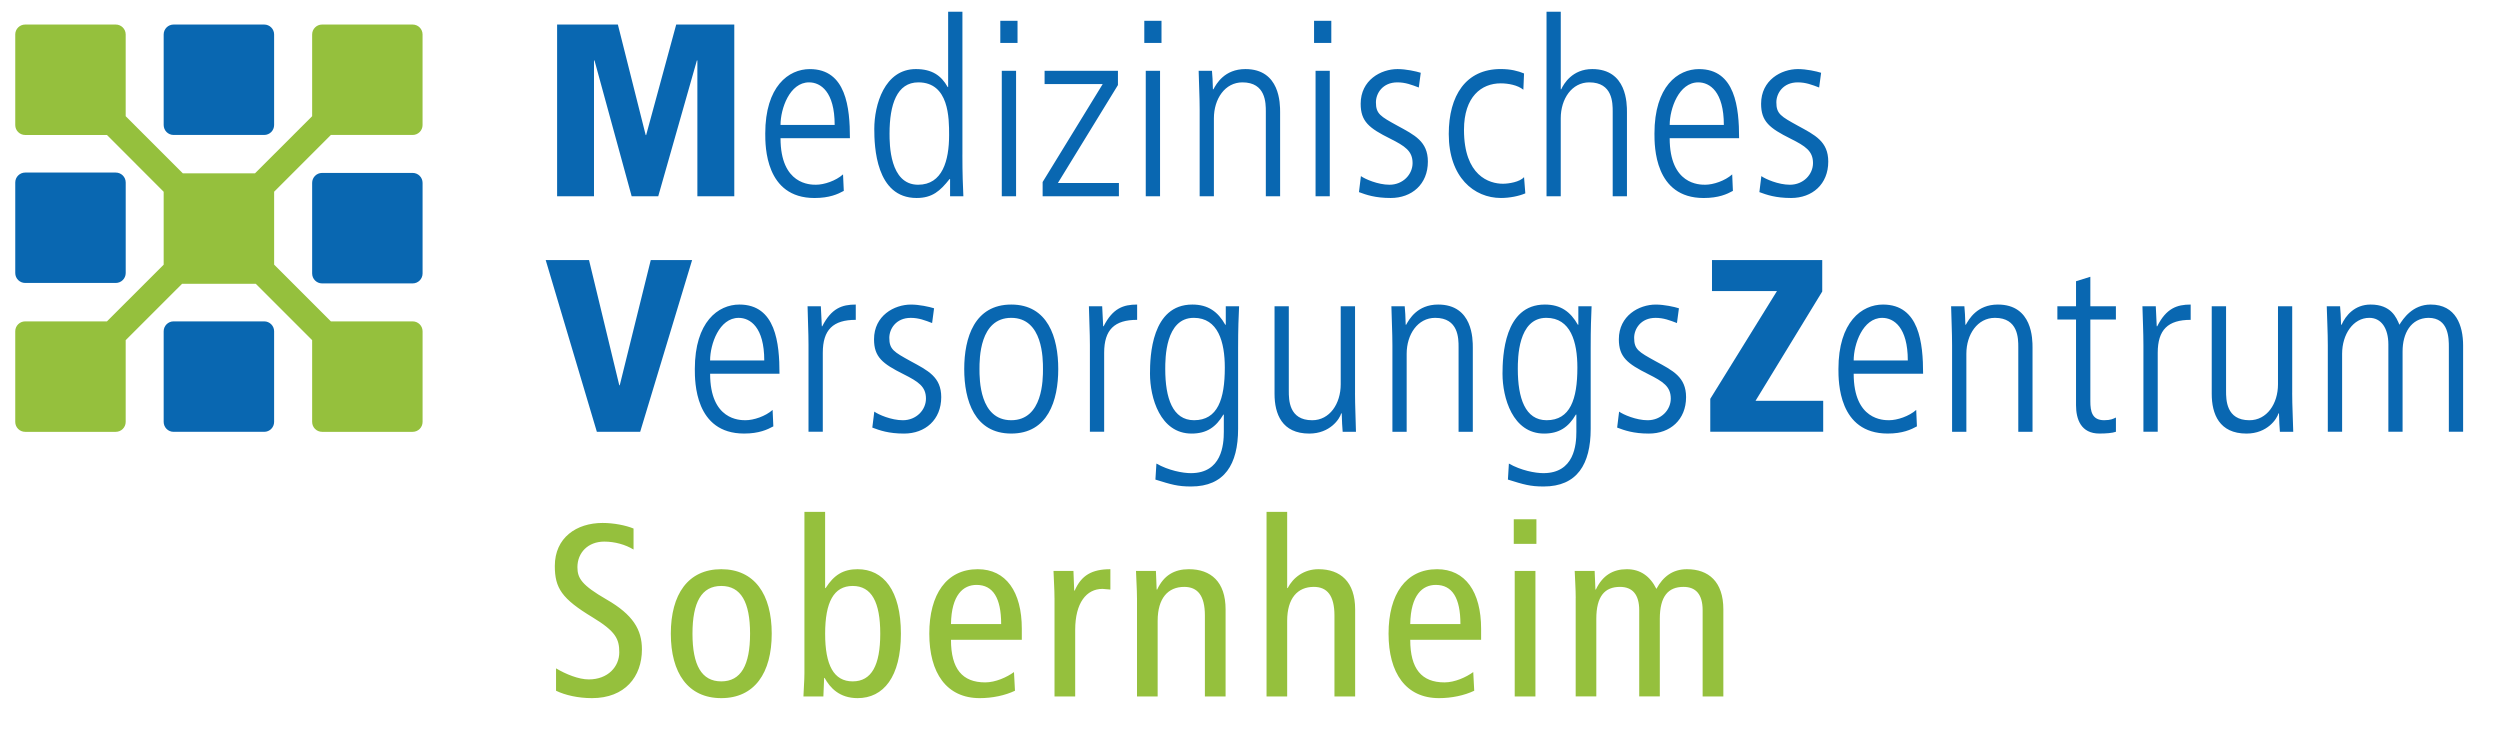
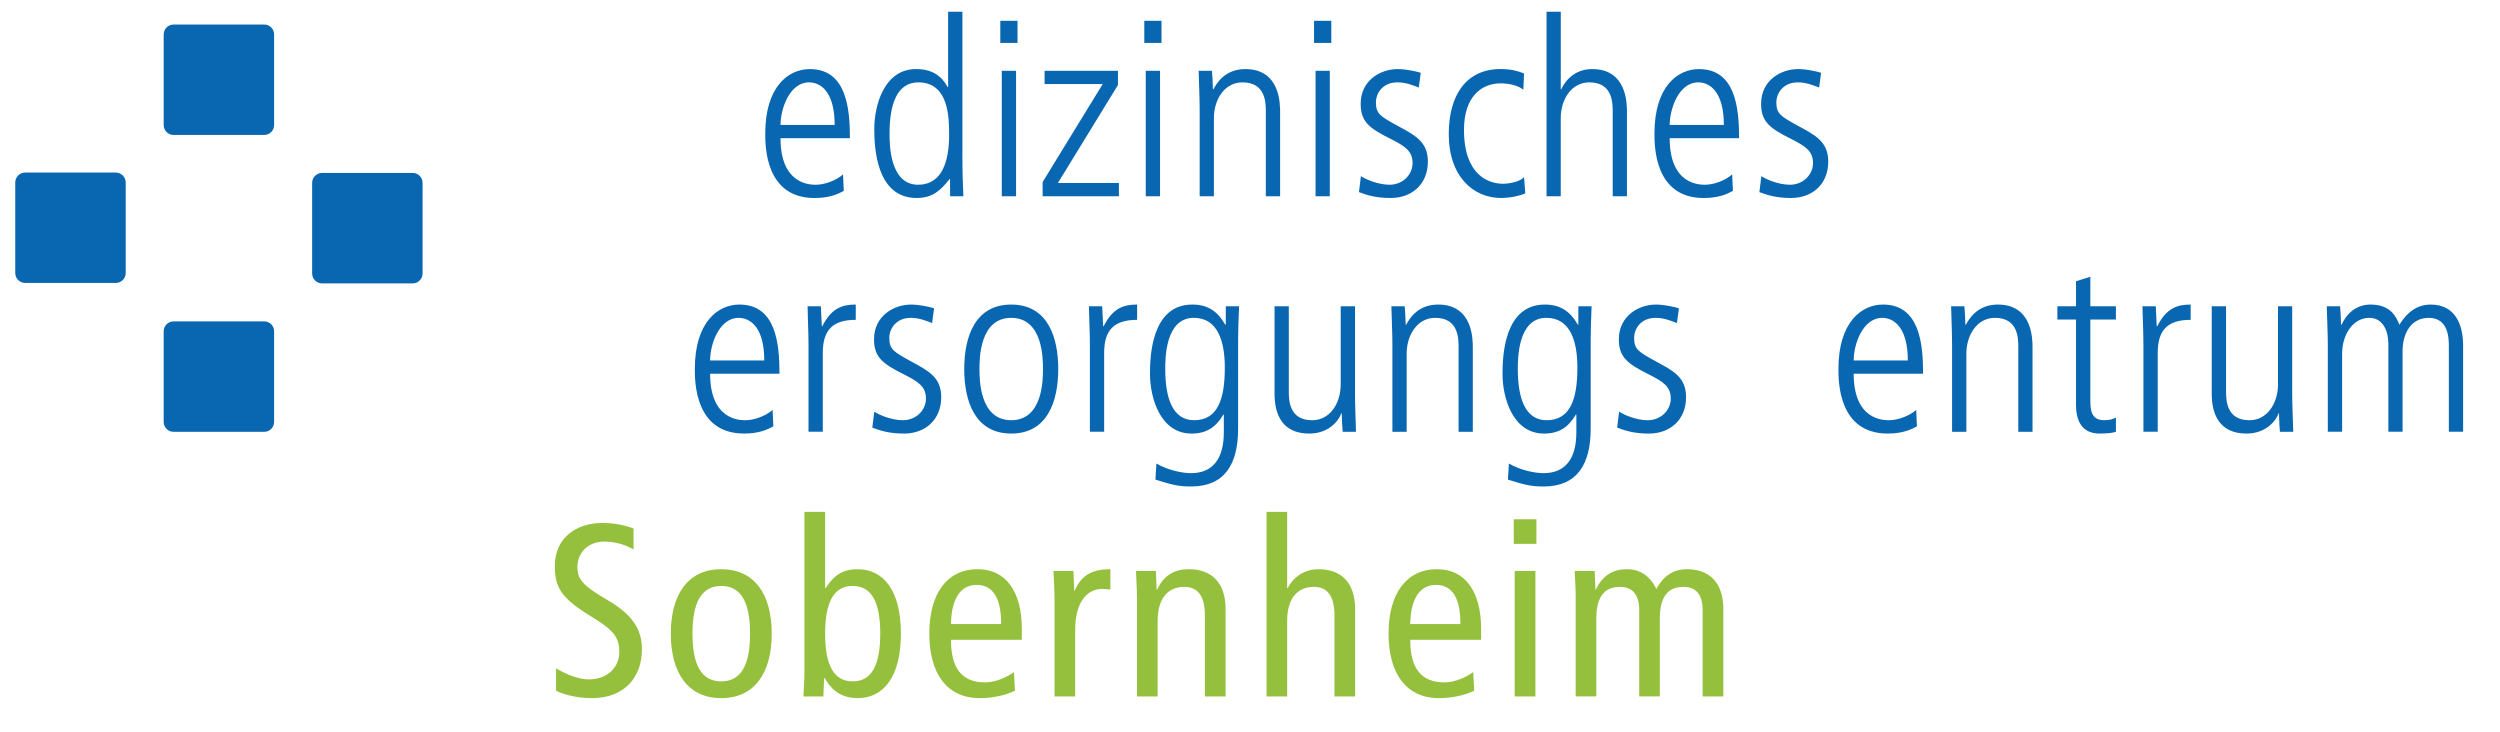
<svg xmlns="http://www.w3.org/2000/svg" viewBox="0 0 116.22 34.016" enable-background="new 0 0 116.22 34.016">
  <path fill="#0967B1" d="M36.285 6.425c0 2.163 1.385 2.163 1.647 2.163.379 0 .926-.182 1.259-.481l.035.767c-.275.15-.663.331-1.362.331-2.289 0-2.289-2.413-2.289-2.996 0-2.197 1.086-2.997 2.071-2.997 1.693 0 1.865 1.797 1.865 3.214h-3.226zm2.517-.617c0-1.545-.652-1.979-1.191-1.979-.902 0-1.326 1.225-1.326 1.979h2.517zM44.74 7.192c0 .914.023 1.43.045 1.933h-.618v-.802h-.023c-.435.55-.8.881-1.533.881-1.898 0-1.967-2.4-1.967-3.213 0-1.109.469-2.78 1.934-2.78.743 0 1.179.297 1.477.835h.022v-3.501h.664v6.647zm-2.059 1.396c1.131 0 1.441-1.12 1.441-2.311 0-.778 0-2.448-1.43-2.448-.996 0-1.339 1.029-1.339 2.379 0 .48 0 2.38 1.328 2.38zM46.502.968h.801v1.029h-.801v-1.029zm.069 2.324h.664v5.833h-.664v-5.833zM48.47 8.462l2.792-4.553h-2.701v-.617h3.41v.662l-2.792 4.554h2.837v.617h-3.546v-.663zM53.196.968h.8v1.029h-.8v-1.029zm.068 2.324h.664v5.833h-.664v-5.833zM55.77 5.098c0-.605-.035-1.2-.047-1.806h.619c.023.263.033.432.044.857h.024c.136-.252.514-.938 1.486-.938 1.614 0 1.614 1.613 1.614 2.002v3.912h-.664v-3.936c0-.399 0-1.36-1.087-1.36-.812 0-1.327.766-1.327 1.67v3.626h-.662v-4.027zM61.088.968h.802v1.029h-.802v-1.029zm.07 2.324h.661v5.833h-.661v-5.833zM65.957 4.068c-.333-.126-.619-.239-.996-.239-.688 0-.997.514-.997.927 0 .538.207.651.997 1.086.801.436 1.418.732 1.418 1.671 0 1.052-.745 1.691-1.728 1.691-.721 0-1.132-.146-1.476-.273l.091-.744c.193.137.789.401 1.328.401.628 0 1.074-.481 1.074-1.007 0-.562-.354-.79-1.039-1.135-.986-.49-1.374-.8-1.374-1.622 0-1.101.938-1.613 1.714-1.613.393 0 .859.103 1.079.172l-.091.685zM70.818 4.172c-.264-.218-.71-.297-1.054-.297-.893 0-1.706.617-1.706 2.161 0 2.14 1.178 2.506 1.81 2.506.262 0 .788-.08.982-.309l.059.756c-.285.124-.721.215-1.134.215-1.247 0-2.425-.96-2.425-2.974 0-1.784.791-3.02 2.414-3.02.47 0 .812.092 1.086.205l-.032.757zM71.896.545h.661v3.604h.023c.113-.252.516-.938 1.439-.938 1.615 0 1.615 1.613 1.615 2.002v3.912h-.663v-3.936c0-.399 0-1.36-1.088-1.36-.812 0-1.327.766-1.327 1.67v3.626h-.661v-8.58zM77.62 6.425c0 2.163 1.387 2.163 1.65 2.163.376 0 .924-.182 1.256-.481l.033.767c-.271.15-.663.331-1.36.331-2.287 0-2.287-2.413-2.287-2.996 0-2.197 1.086-2.997 2.069-2.997 1.693 0 1.866 1.797 1.866 3.214h-3.227zm2.518-.617c0-1.545-.651-1.979-1.189-1.979-.903 0-1.328 1.225-1.328 1.979h2.517zM84.568 4.068c-.331-.126-.617-.239-.994-.239-.685 0-.995.514-.995.927 0 .538.208.651.995 1.086.801.436 1.418.732 1.418 1.671 0 1.052-.743 1.691-1.727 1.691-.719 0-1.131-.146-1.475-.273l.091-.744c.194.137.789.401 1.328.401.629 0 1.074-.481 1.074-1.007 0-.562-.354-.79-1.043-1.135-.981-.49-1.37-.8-1.37-1.622 0-1.101.936-1.613 1.714-1.613.391 0 .86.103 1.076.172l-.092.685zM33.012 17.374c0 2.161 1.384 2.161 1.647 2.161.378 0 .927-.182 1.258-.479l.034.765c-.274.148-.663.334-1.36.334-2.29 0-2.29-2.415-2.29-2.999 0-2.196 1.087-2.998 2.072-2.998 1.692 0 1.864 1.797 1.864 3.216h-3.225zm2.517-.617c0-1.545-.652-1.98-1.19-1.98-.905 0-1.328 1.225-1.328 1.98h2.518zM37.586 16.046c0-.604-.034-1.198-.044-1.809h.617l.046.929h.021c.425-.835.917-1.008 1.557-1.008v.711c-1.052 0-1.533.456-1.533 1.532v3.671h-.664v-4.026zM43.332 15.018c-.332-.127-.617-.241-.995-.241-.686 0-.995.516-.995.927 0 .539.205.652.995 1.088.8.434 1.419.731 1.419 1.67 0 1.053-.744 1.694-1.729 1.694-.72 0-1.131-.149-1.475-.278l.092-.743c.194.139.788.401 1.326.401.629 0 1.076-.479 1.076-1.005 0-.562-.356-.79-1.041-1.135-.984-.491-1.373-.8-1.373-1.623 0-1.099.938-1.614 1.716-1.614.39 0 .858.104 1.075.173l-.091.686zM44.825 17.156c0-1.466.482-2.998 2.186-2.998 1.705 0 2.185 1.532 2.185 2.998 0 1.464-.48 2.999-2.185 2.999-1.704 0-2.186-1.535-2.186-2.999zm3.661 0c0-.468 0-2.38-1.476-2.38s-1.476 1.912-1.476 2.38c0 .469 0 2.379 1.476 2.379s1.476-1.91 1.476-2.379zM50.667 16.046c0-.604-.035-1.198-.046-1.809h.617l.046.929h.022c.423-.835.915-1.008 1.557-1.008v.711c-1.053 0-1.533.456-1.533 1.532v3.671h-.663v-4.026zM55.429 14.158c.732 0 1.19.331 1.532.939h.023v-.86h.619c-.023.506-.046 1.021-.046 1.936v3.765c0 1.646-.629 2.678-2.184 2.678-.629 0-.927-.093-1.66-.321l.046-.745c.56.321 1.225.446 1.603.446 1.44 0 1.531-1.325 1.531-1.923v-.8h-.021c-.344.585-.779.883-1.477.883-1.464 0-1.934-1.673-1.934-2.781-.001-.814.07-3.217 1.968-3.217zm.08 5.377c1.099 0 1.43-.974 1.43-2.447 0-1.19-.311-2.312-1.442-2.312-1.327 0-1.327 1.9-1.327 2.38 0 1.35.343 2.379 1.339 2.379zM62.992 18.267c0 .605.033 1.202.044 1.806h-.618c-.021-.262-.032-.434-.044-.855h-.025c-.067.252-.514.938-1.485.938-1.271 0-1.613-.917-1.613-1.843v-4.075h.663v3.938c0 .4 0 1.36 1.086 1.36.814 0 1.327-.765 1.327-1.671v-3.627h.666v4.029zM64.73 16.046c0-.604-.035-1.198-.047-1.809h.619c.023.265.035.437.046.86h.021c.139-.25.516-.939 1.487-.939 1.612 0 1.612 1.614 1.612 2.004v3.91h-.662v-3.935c0-.399 0-1.361-1.087-1.361-.812 0-1.326.769-1.326 1.67v3.626h-.663v-4.026zM71.818 14.158c.731 0 1.19.331 1.534.939h.022v-.86h.616c-.022.506-.042 1.021-.042 1.936v3.765c0 1.646-.633 2.678-2.187 2.678-.631 0-.929-.093-1.661-.321l.045-.745c.562.321 1.224.446 1.605.446 1.441 0 1.532-1.325 1.532-1.923v-.8h-.023c-.342.585-.777.883-1.477.883-1.466 0-1.933-1.673-1.933-2.781.003-.814.071-3.217 1.969-3.217zm.081 5.377c1.099 0 1.43-.974 1.43-2.447 0-1.19-.308-2.312-1.444-2.312-1.325 0-1.325 1.9-1.325 2.38 0 1.35.342 2.379 1.339 2.379zM77.958 15.018c-.331-.127-.617-.241-.995-.241-.688 0-.995.516-.995.927 0 .539.204.652.995 1.088.8.434 1.419.731 1.419 1.67 0 1.053-.742 1.694-1.728 1.694-.722 0-1.132-.149-1.476-.278l.091-.743c.193.139.793.401 1.326.401.629 0 1.076-.479 1.076-1.005 0-.562-.353-.79-1.04-1.135-.983-.491-1.374-.8-1.374-1.623 0-1.099.939-1.614 1.716-1.614.392 0 .86.104 1.077.173l-.092.686zM86.174 17.374c0 2.161 1.385 2.161 1.648 2.161.376 0 .926-.182 1.259-.479l.033.765c-.272.148-.665.334-1.359.334-2.29 0-2.29-2.415-2.29-2.999 0-2.196 1.089-2.998 2.071-2.998 1.691 0 1.865 1.797 1.865 3.216h-3.227zm2.516-.617c0-1.545-.652-1.98-1.189-1.98-.903 0-1.327 1.225-1.327 1.98h2.516zM90.748 16.046c0-.604-.032-1.198-.045-1.809h.617c.022.265.036.437.047.86h.021c.141-.25.517-.939 1.488-.939 1.612 0 1.612 1.614 1.612 2.004v3.91h-.662v-3.935c0-.399 0-1.361-1.086-1.361-.812 0-1.328.769-1.328 1.67v3.626h-.664v-4.026zM97.176 12.867v1.37h1.188v.618h-1.188v3.799c0 .469.078.881.641.881.307 0 .423-.066.548-.125v.662c-.161.06-.458.083-.768.083-.857 0-1.087-.665-1.087-1.318v-3.981h-.867v-.618h.867v-1.164l.666-.207zM99.643 16.046c0-.604-.031-1.198-.046-1.809h.621l.044.929h.024c.421-.835.916-1.008 1.554-1.008v.711c-1.052 0-1.532.456-1.532 1.532v3.671h-.665v-4.026zM106.559 18.267c0 .605.037 1.202.049 1.806h-.62c-.021-.262-.032-.434-.043-.855h-.024c-.069.252-.515.938-1.486.938-1.271 0-1.616-.917-1.616-1.843v-4.075h.666v3.938c0 .4 0 1.36 1.086 1.36.813 0 1.328-.765 1.328-1.671v-3.627h.661v4.029zM108.215 16.046c0-.604-.034-1.198-.049-1.809h.619c.022.265.036.437.047.86h.023c.186-.424.605-.939 1.35-.939.959 0 1.2.607 1.339.939.171-.273.604-.939 1.452-.939 1.178 0 1.509.983 1.509 1.901v4.013h-.663v-3.935c0-.399 0-1.361-.947-1.361-.827.013-1.204.733-1.204 1.556v3.74h-.661v-4.06c0-.754-.332-1.236-.884-1.236-.754 0-1.266.769-1.266 1.67v3.626h-.665v-4.026z" />
  <path fill="#95C03D" d="M29.452 25.547c-.377-.229-.869-.369-1.361-.369-.755 0-1.248.515-1.248 1.19 0 .517.205.835 1.35 1.498 1.237.71 1.649 1.408 1.649 2.323 0 1.27-.79 2.266-2.323 2.266-.641 0-1.248-.138-1.67-.344v-1.04c.457.272 1.053.514 1.521.514.903 0 1.419-.604 1.419-1.257 0-.619-.16-.973-1.236-1.626-1.441-.87-1.761-1.363-1.761-2.39 0-1.317 1.006-2.001 2.22-2.001.526 0 1.087.113 1.44.26v.976zM33.53 26.461c1.546 0 2.346 1.166 2.346 2.996 0 1.831-.8 2.998-2.346 2.998-1.544 0-2.345-1.167-2.345-2.998.001-1.83.801-2.996 2.345-2.996zm0 5.215c.916 0 1.339-.753 1.339-2.219 0-1.463-.423-2.217-1.339-2.217-.915 0-1.338.754-1.338 2.217 0 1.466.424 2.219 1.338 2.219zM37.397 23.795h.961v3.544h.023c.388-.612.824-.878 1.487-.878 1.201 0 2.013.983 2.013 2.996s-.812 2.998-2.013 2.998c-.846 0-1.281-.482-1.533-.938h-.023l-.035.859h-.927c.01-.358.046-.719.046-1.077v-7.504zm2.243 7.881c.881 0 1.281-.753 1.281-2.219 0-1.463-.4-2.217-1.281-2.217-.88 0-1.281.754-1.281 2.217-.001 1.466.401 2.219 1.281 2.219zM44.209 29.743c0 1.35.526 1.98 1.59 1.98.48 0 1.008-.239 1.339-.48l.046.868c-.458.219-1.053.344-1.637.344-1.544 0-2.346-1.167-2.346-2.998 0-1.83.801-2.996 2.253-2.996 1.316 0 2.048 1.051 2.048 2.769v.514h-3.293zm2.333-.733c0-1.21-.378-1.819-1.145-1.819-.617 0-1.166.461-1.188 1.819h2.333zM49.021 27.8c0-.424-.034-.849-.046-1.259h.927l.035.915h.023c.309-.711.801-.995 1.659-.995v.946l-.366-.031c-.743 0-1.27.642-1.27 1.909v3.091h-.961v-4.576zM52.856 27.8c0-.424-.035-.849-.046-1.259h.926l.035.866h.023c.308-.662.799-.946 1.475-.946 1.019 0 1.706.583 1.706 1.866v4.049h-.962v-3.765c0-.929-.343-1.328-.961-1.328-.755 0-1.235.527-1.235 1.579v3.514h-.96v-4.576zM58.879 23.795h.959v3.544h.023c.253-.49.756-.878 1.431-.878 1.02 0 1.706.583 1.706 1.866v4.049h-.962v-3.765c0-.929-.343-1.328-.96-1.328-.755 0-1.238.527-1.238 1.579v3.514h-.959v-8.581zM65.559 29.743c0 1.35.528 1.98 1.592 1.98.479 0 1.006-.239 1.337-.48l.046.868c-.457.219-1.053.344-1.637.344-1.542 0-2.346-1.167-2.346-2.998 0-1.83.804-2.996 2.256-2.996 1.315 0 2.047 1.051 2.047 2.769v.514h-3.295zm2.333-.733c0-1.21-.376-1.819-1.144-1.819-.616 0-1.165.461-1.189 1.819h2.333zM71.425 24.139v1.144h-1.053v-1.144h1.053zm-1.009 2.402h.963v5.835h-.963v-5.835zM73.252 27.8c0-.424-.034-.849-.047-1.259h.927l.036.866h.021c.311-.662.8-.946 1.44-.946.621 0 1.076.318 1.374.915.31-.572.757-.915 1.42-.915 1.007 0 1.692.583 1.692 1.866v4.049h-.963v-4.006c0-.743-.318-1.087-.89-1.087-.711 0-1.101.436-1.101 1.487v3.605h-.957v-4.005c0-.743-.323-1.087-.895-1.087-.708 0-1.1.436-1.1 1.487v3.605h-.959v-4.575z" />
  <path fill="#0967B1" d="M12.743 5.813c0 .254-.206.461-.461.461h-4.212c-.254 0-.461-.207-.461-.461v-4.211c0-.255.207-.461.461-.461h4.212c.255 0 .461.206.461.461v4.211zM12.743 19.614c0 .254-.206.461-.461.461h-4.212c-.254 0-.461-.207-.461-.461v-4.214c0-.253.207-.46.461-.46h4.212c.255 0 .461.207.461.46v4.214zM19.645 12.712c0 .256-.207.463-.461.463h-4.211c-.255 0-.462-.207-.462-.463v-4.21c0-.256.207-.463.462-.463h4.211c.254 0 .461.207.461.463v4.21zM5.382 8.022c.255 0 .462.207.462.461v4.209c0 .255-.208.462-.462.462h-4.211c-.256 0-.462-.207-.462-.462v-4.209c0-.254.207-.461.462-.461h4.211z" />
-   <path fill="#95C03D" d="M15.381 6.274h3.802c.255 0 .461-.207.461-.461v-4.211c0-.255-.207-.461-.461-.461h-4.211c-.253 0-.461.206-.461.461v3.8l-2.658 2.657h-3.353l-2.657-2.657v-3.8c0-.255-.208-.461-.461-.461h-4.211c-.256 0-.462.206-.462.461v4.212c0 .254.207.461.462.461h3.801l2.637 2.64v3.389l-2.637 2.636h-3.802c-.255 0-.461.207-.461.46v4.214c0 .254.207.461.461.461h4.212c.253 0 .461-.207.461-.461v-3.801l2.62-2.619h3.429l2.619 2.619v3.801c0 .254.207.461.462.461h4.211c.254 0 .461-.207.461-.461v-4.214c0-.253-.207-.46-.461-.46h-3.802l-2.638-2.638v-3.39l2.637-2.638z" />
-   <path fill="#0967B1" d="M32.42 2.81h-.023l-1.797 6.315h-1.235l-1.728-6.315h-.023v6.315h-1.715v-7.984h2.825l1.293 5.137h.022l1.397-5.137h2.7v7.984h-1.716v-6.315zM25.368 12.089h2.014l1.407 5.821h.022l1.442-5.821h1.922l-2.414 7.983h-2.015l-2.378-7.983zM79.507 18.541l3.101-5.011h-3.021v-1.441h5.125v1.463l-3.101 5.081h3.146v1.439h-5.25v-1.531z" />
</svg>